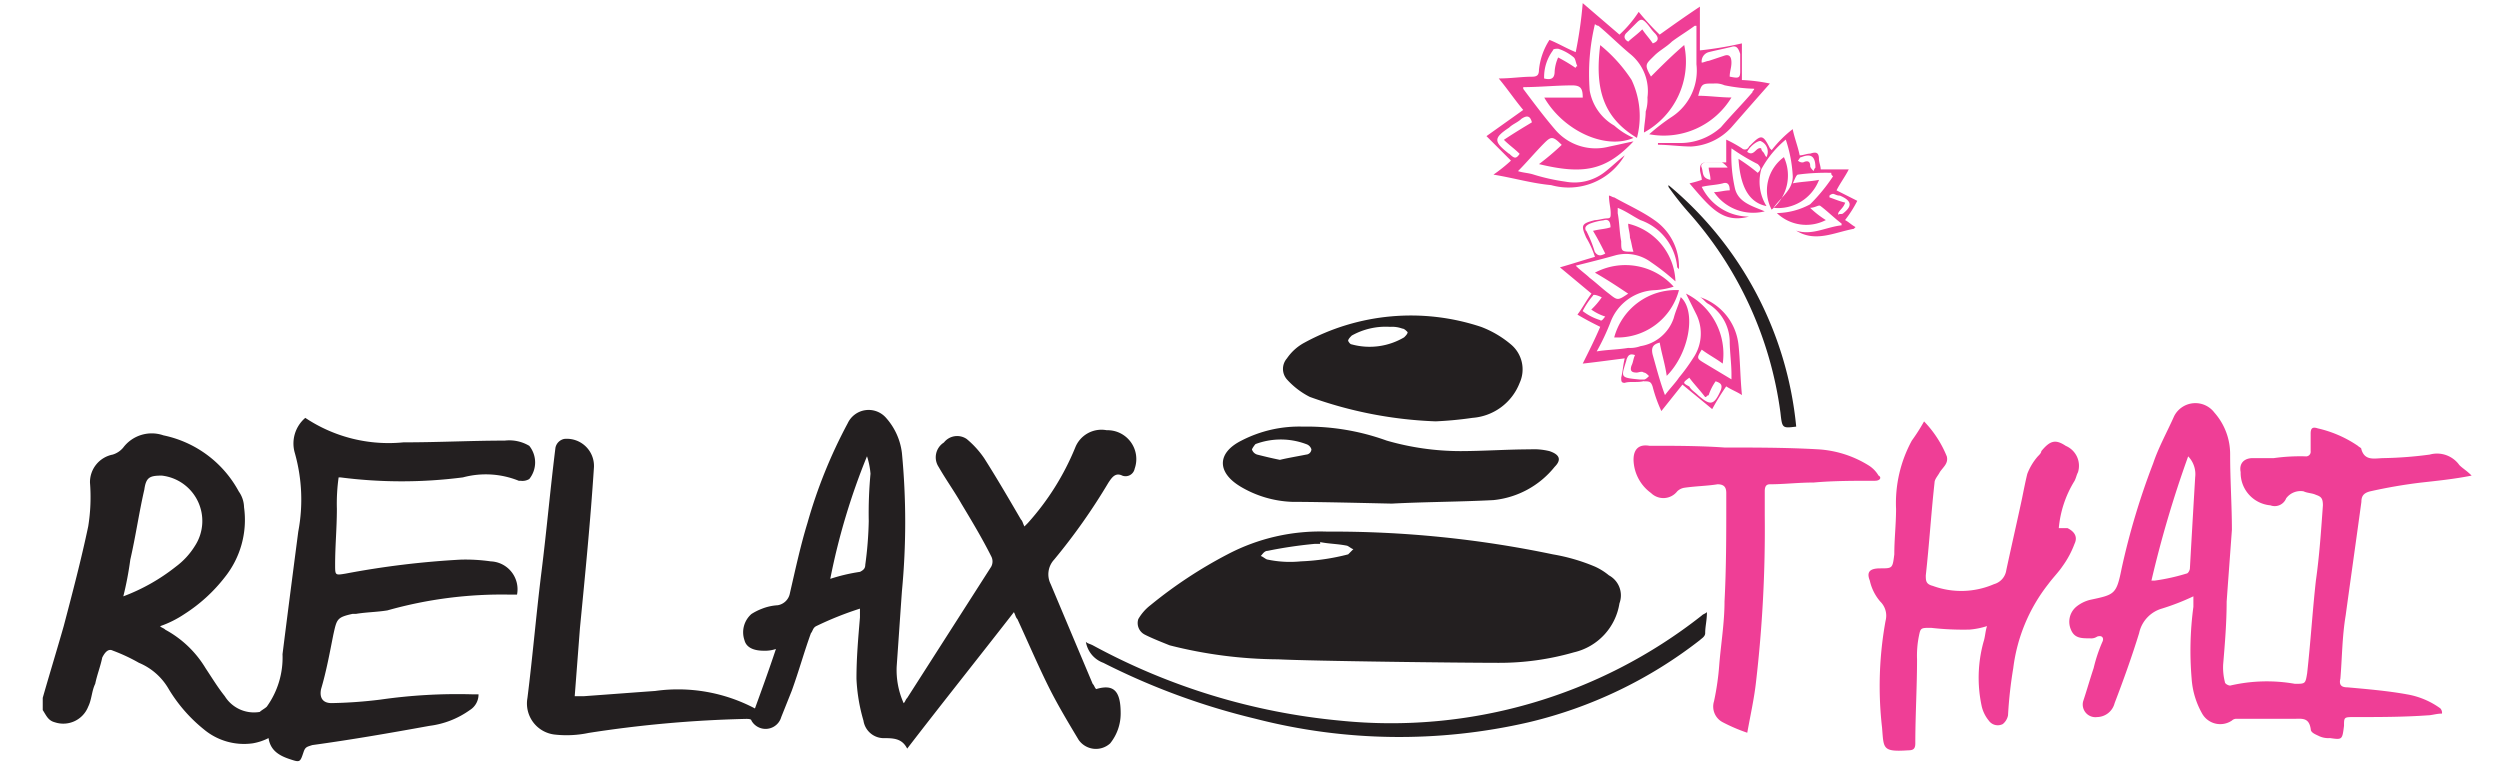
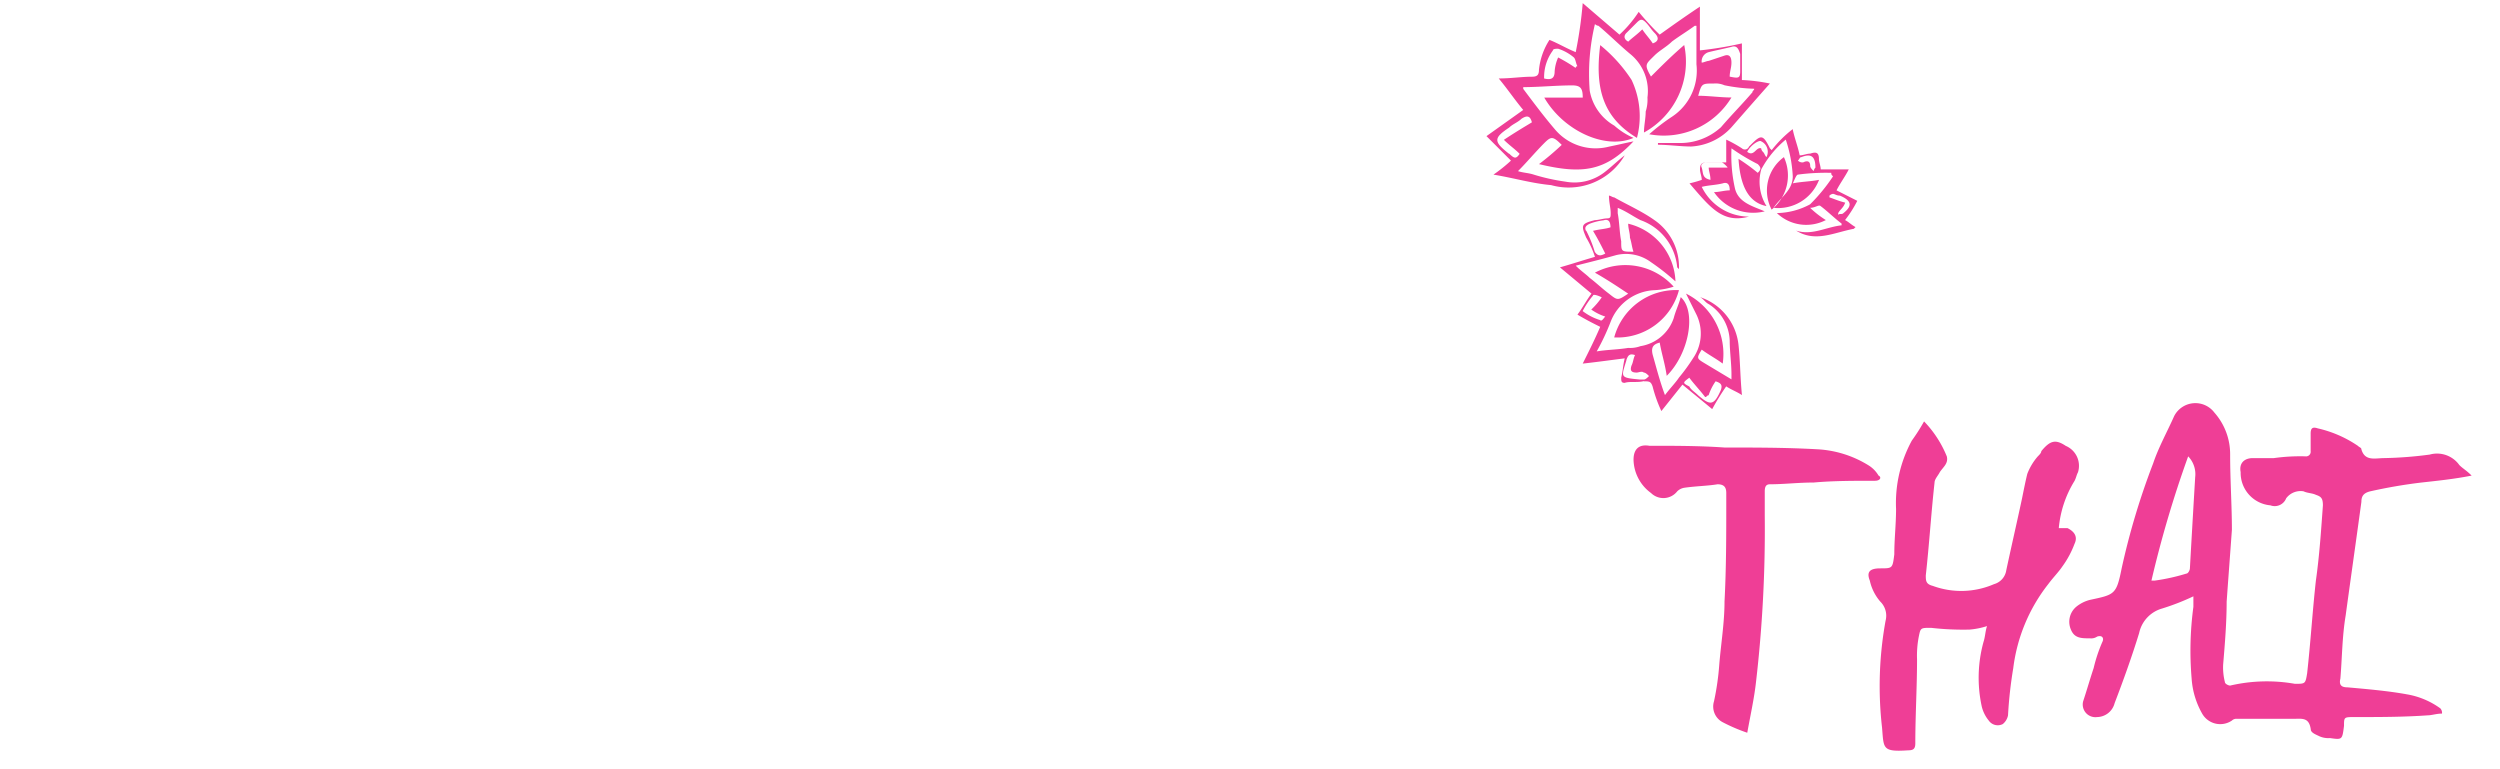
<svg xmlns="http://www.w3.org/2000/svg" id="Layer_1" data-name="Layer 1" viewBox="0 0 104 32">
  <defs>
    <style>
      .cls-1 {
        fill: #231f20;
      }

      .cls-2 {
        fill: #ef3e96;
      }
    </style>
  </defs>
  <title>relax_thai</title>
-   <path class="cls-1" d="M22.018,18.547A1.627,1.627,0,0,0,21,18.329c-1.383,0-2.766.073-4.222.073A6.243,6.243,0,0,1,12.7,17.383a1.4,1.4,0,0,0-.437,1.456,7.126,7.126,0,0,1,.145,3.275c-.218,1.675-.436,3.349-.655,5.1a3.5,3.5,0,0,1-.655,2.184c-.073.072-.218.145-.291.218a1.427,1.427,0,0,1-1.456-.655c-.291-.364-.509-.728-.8-1.165a4.389,4.389,0,0,0-1.674-1.6c-.073-.073-.145-.073-.218-.146a4.433,4.433,0,0,0,1.019-.509,6.652,6.652,0,0,0,1.674-1.529,3.818,3.818,0,0,0,.8-2.912,1.171,1.171,0,0,0-.219-.655A4.625,4.625,0,0,0,6.8,18.111a1.485,1.485,0,0,0-1.674.509.919.919,0,0,1-.437.291,1.168,1.168,0,0,0-.946,1.165,7.608,7.608,0,0,1-.073,1.82c-.291,1.383-.655,2.766-1.019,4.149-.291,1.019-.582,1.966-.873,2.985v.509c.145.219.218.437.509.51a1.113,1.113,0,0,0,1.383-.655c.146-.292.146-.656.291-.947.073-.364.219-.728.292-1.092.145-.291.291-.364.436-.291a7.33,7.33,0,0,1,1.092.51,2.564,2.564,0,0,1,1.238,1.092A6.349,6.349,0,0,0,8.479,30.34a2.605,2.605,0,0,0,2.038.582,2.3,2.3,0,0,0,.655-.218c.073.509.437.728.873.873s.437.146.583-.291c.073-.218.145-.218.364-.291,1.6-.218,3.275-.509,4.877-.8a3.663,3.663,0,0,0,1.674-.655.762.762,0,0,0,.364-.655h-.218a22.482,22.482,0,0,0-3.858.218,19.125,19.125,0,0,1-2.038.146c-.364,0-.51-.218-.437-.582.218-.728.364-1.529.509-2.257.146-.655.146-.728.8-.873h.146c.436-.073.873-.073,1.31-.146a17.482,17.482,0,0,1,5.095-.655h.292a1.161,1.161,0,0,0-1.092-1.383,7.472,7.472,0,0,0-1.238-.073,36.108,36.108,0,0,0-4.8.582c-.437.073-.437.073-.437-.364,0-.8.073-1.528.073-2.329a7.88,7.88,0,0,1,.073-1.31h.072a19.936,19.936,0,0,0,5.1,0A3.661,3.661,0,0,1,21.581,20h.073a.544.544,0,0,0,.364-.073A1.1,1.1,0,0,0,22.018,18.547ZM5.13,24.808a13.9,13.9,0,0,0,.291-1.529c.219-.946.364-1.965.583-2.912.072-.509.218-.582.728-.582A1.9,1.9,0,0,1,8.115,22.7a3.108,3.108,0,0,1-.8.873A8.078,8.078,0,0,1,5.13,24.808ZM45.6,28.666c-.072-.073-.072-.146-.145-.219q-.874-2.074-1.747-4.149a.9.9,0,0,1,.145-1.019,25.193,25.193,0,0,0,2.257-3.2c.146-.218.291-.437.582-.291a.386.386,0,0,0,.51-.291,1.2,1.2,0,0,0-1.165-1.6,1.172,1.172,0,0,0-1.31.728,10.8,10.8,0,0,1-1.966,3.13l-.145.146c-.073-.146-.073-.219-.146-.291-.509-.874-1.019-1.747-1.528-2.548a3.859,3.859,0,0,0-.728-.8.7.7,0,0,0-.947.146.728.728,0,0,0-.218,1.019c.291.509.655,1.019.946,1.529.437.727.874,1.455,1.238,2.183a.458.458,0,0,1,0,.437q-1.747,2.73-3.494,5.46c-.073.072-.073.145-.146.218a3.382,3.382,0,0,1-.291-1.529c.073-1.019.145-2.111.218-3.13a30.263,30.263,0,0,0,0-5.75,2.67,2.67,0,0,0-.655-1.456.961.961,0,0,0-1.6.218,20.625,20.625,0,0,0-1.675,4.149c-.291.947-.509,1.966-.728,2.912a.618.618,0,0,1-.509.51,2.117,2.117,0,0,0-.655.145,2.417,2.417,0,0,0-.437.219,1.011,1.011,0,0,0-.291,1.091c.073.292.364.437.8.437a1.415,1.415,0,0,0,.509-.073c-.291.874-.582,1.675-.873,2.475a6.853,6.853,0,0,0-4.15-.728c-1.019.073-1.965.146-2.984.219h-.364l.218-2.839c.219-2.257.437-4.441.583-6.7a1.129,1.129,0,0,0-1.238-1.165.469.469,0,0,0-.364.364c-.218,1.747-.364,3.421-.582,5.169s-.364,3.494-.583,5.241a1.3,1.3,0,0,0,1.165,1.528,4.442,4.442,0,0,0,1.383-.072,49.813,49.813,0,0,1,6.552-.583c.072,0,.218,0,.218.073A.677.677,0,0,0,32.5,29.83l.436-1.092c.291-.8.51-1.6.8-2.4.073-.072.073-.218.218-.291a13.7,13.7,0,0,1,1.82-.728v.364c-.073.874-.145,1.674-.145,2.548a7.286,7.286,0,0,0,.291,1.747.856.856,0,0,0,.8.728c.436,0,.8,0,1.019.437,1.456-1.893,2.911-3.713,4.44-5.678.073.145.073.218.146.291.436.946.873,1.965,1.31,2.839.364.728.8,1.456,1.237,2.184a.877.877,0,0,0,1.311.145,1.976,1.976,0,0,0,.437-1.237C46.623,28.738,46.331,28.447,45.6,28.666ZM36.14,21.677a15.478,15.478,0,0,1-.145,1.82c0,.146-.073.219-.219.292a7.485,7.485,0,0,0-1.237.291,27.671,27.671,0,0,1,1.528-5.1,3.2,3.2,0,0,1,.146.728A17.681,17.681,0,0,0,36.14,21.677Zm11.5,4.732c.291.146.655.291,1.019.437a18.706,18.706,0,0,0,4.513.582c1.456.073,7.571.146,9.172.146a11.216,11.216,0,0,0,3.13-.437A2.484,2.484,0,0,0,67.369,25.1a.946.946,0,0,0-.437-1.165,2.58,2.58,0,0,0-.582-.364,7.914,7.914,0,0,0-1.747-.509,44.629,44.629,0,0,0-9.391-.947,8.273,8.273,0,0,0-4.149.947,18.686,18.686,0,0,0-3.2,2.111,1.971,1.971,0,0,0-.51.582A.539.539,0,0,0,47.642,26.409Zm5.095-3.494a18.209,18.209,0,0,1,1.966-.291h.218v-.073c.364.073.728.073,1.092.146.073,0,.218.145.291.145l-.218.219a9.205,9.205,0,0,1-1.966.291,4.524,4.524,0,0,1-1.383-.073c-.073,0-.218-.146-.291-.146C52.519,23.061,52.592,22.915,52.737,22.915Zm1.747-6.406a17.184,17.184,0,0,0,5.241,1.019,15.214,15.214,0,0,0,1.529-.145,2.286,2.286,0,0,0,1.966-1.456,1.351,1.351,0,0,0-.365-1.6,4.256,4.256,0,0,0-1.237-.728,9.246,9.246,0,0,0-7.352.656,2.049,2.049,0,0,0-.728.655.662.662,0,0,0,0,.873A3.255,3.255,0,0,0,54.484,16.509Zm1.747-2.548a2.9,2.9,0,0,1,1.6-.364,1.233,1.233,0,0,1,.509.073c.073,0,.146.073.219.146,0,.073-.073.145-.146.218a2.82,2.82,0,0,1-2.184.291c-.072,0-.145-.145-.145-.145C56.086,14.107,56.159,14.034,56.231,13.961Zm-4.658,6.261a4.509,4.509,0,0,0,2.183.655c1.238,0,4,.073,4.149.073,1.384-.073,2.84-.073,4.223-.146a3.74,3.74,0,0,0,2.547-1.383q.436-.437-.218-.655a2.723,2.723,0,0,0-.8-.073c-.946,0-1.965.073-2.911.073a11.089,11.089,0,0,1-3.058-.437,9.781,9.781,0,0,0-3.494-.582,5.231,5.231,0,0,0-2.548.582C50.626,18.839,50.626,19.639,51.573,20.222Zm.655-1.747a3,3,0,0,1,2.111,0,.328.328,0,0,1,.218.218.232.232,0,0,1-.218.218c-.364.073-.8.146-1.092.219-.364-.073-.655-.146-.947-.219a.328.328,0,0,1-.218-.218A1.027,1.027,0,0,1,52.228,18.475ZM70.79,25.608c.073-.072.146-.072.218-.145,0,.364-.072.582-.072.873,0,.146-.146.219-.219.291a18.515,18.515,0,0,1-7.134,3.422A23.962,23.962,0,0,1,52.228,29.9,28.786,28.786,0,0,1,45.9,27.574a1.127,1.127,0,0,1-.728-.874c.072.073.145.073.291.146a26.736,26.736,0,0,0,10.264,3.13A20.875,20.875,0,0,0,70.79,25.608Zm3.931-7.861c-.582.072-.582.072-.655-.583a15.61,15.61,0,0,0-3.858-8.371,12.2,12.2,0,0,1-.8-1.019V7.7a14.943,14.943,0,0,1,5.314,10.046Z" />
  <path class="cls-2" d="M100.126,28.884c-.8-.146-1.674-.218-2.474-.291-.219,0-.364-.073-.292-.364.073-.874.073-1.747.219-2.621.218-1.6.437-3.13.655-4.731,0-.219.073-.364.364-.437a21.226,21.226,0,0,1,2.111-.364c.655-.073,1.383-.146,2.111-.291-.219-.219-.364-.291-.51-.437a1.14,1.14,0,0,0-1.237-.437,16.505,16.505,0,0,1-1.893.146c-.364,0-.8.145-.946-.364,0-.073-.073-.073-.146-.146a4.884,4.884,0,0,0-1.674-.728c-.218-.073-.291,0-.291.219v.728a.193.193,0,0,1-.218.218,7.9,7.9,0,0,0-1.311.073h-.873c-.364,0-.583.218-.51.582a1.356,1.356,0,0,0,1.238,1.383.511.511,0,0,0,.655-.291.744.744,0,0,1,.728-.291c.145.073.364.073.509.145.219.073.292.146.292.437-.073,1.019-.146,2.111-.292,3.13-.145,1.311-.218,2.548-.364,3.858-.072.437-.072.437-.509.437a6.722,6.722,0,0,0-2.694.073c-.072,0-.218-.073-.218-.146a2.467,2.467,0,0,1-.073-.728c.073-.873.146-1.747.146-2.62.073-1.019.145-1.966.218-2.985,0-1.019-.073-2.038-.073-3.13a2.608,2.608,0,0,0-.655-1.747.992.992,0,0,0-1.674.146c-.291.655-.655,1.31-.873,1.965a30.089,30.089,0,0,0-1.311,4.368c-.218,1.092-.291,1.092-1.31,1.31a1.47,1.47,0,0,0-.582.291.816.816,0,0,0-.219.947c.146.364.437.364.8.364a.436.436,0,0,0,.291-.073c.219-.073.291.073.219.218a6.3,6.3,0,0,0-.364,1.092c-.146.437-.292.946-.437,1.383a.527.527,0,0,0,.582.655.766.766,0,0,0,.728-.582c.364-.946.728-1.966,1.019-2.912a1.352,1.352,0,0,1,.947-1.019,9.746,9.746,0,0,0,1.31-.51v.437a13.72,13.72,0,0,0-.073,2.985,3.4,3.4,0,0,0,.437,1.456.865.865,0,0,0,1.237.291.268.268,0,0,1,.219-.073H95.4c.364,0,.655-.073.728.437,0,.145.218.218.364.291a.922.922,0,0,0,.437.073c.509.073.509.073.582-.51,0-.364,0-.364.437-.364,1.019,0,2.038,0,3.057-.073.146,0,.364-.072.582-.072a.271.271,0,0,0-.072-.219A3.32,3.32,0,0,0,100.126,28.884Zm-8.807-9.026c-.073,1.237-.146,2.475-.219,3.785,0,.073-.073.218-.145.218a8.334,8.334,0,0,1-1.311.291H89.5a46.133,46.133,0,0,1,1.528-5.168A1.068,1.068,0,0,1,91.319,19.858ZM86.3,22.624a3.91,3.91,0,0,1-.51.946c-.145.218-.364.437-.582.728a7.057,7.057,0,0,0-1.456,3.494,17.729,17.729,0,0,0-.218,1.965.615.615,0,0,1-.219.364.456.456,0,0,1-.582-.145,1.464,1.464,0,0,1-.291-.582,5.611,5.611,0,0,1,.073-2.694c.072-.218.072-.437.145-.655a3.188,3.188,0,0,1-.728.146,11.754,11.754,0,0,1-1.6-.073c-.437,0-.437,0-.51.364a4.136,4.136,0,0,0-.073.946c0,1.165-.072,2.329-.072,3.494,0,.219-.073.291-.292.291-1.092.073-1.019-.072-1.092-.946a15.177,15.177,0,0,1,.146-4.44.822.822,0,0,0-.218-.8,1.98,1.98,0,0,1-.437-.874c-.146-.364,0-.509.437-.509.509,0,.509,0,.582-.583,0-.655.073-1.237.073-1.892a5.44,5.44,0,0,1,.655-2.839,7.762,7.762,0,0,0,.51-.8,4.565,4.565,0,0,1,.946,1.456c.073.291-.146.437-.291.655-.073.146-.219.291-.219.437-.145,1.31-.218,2.548-.364,3.858,0,.218,0,.364.292.437a3.428,3.428,0,0,0,2.547-.073.706.706,0,0,0,.51-.582c.218-1.02.437-1.966.655-2.985.073-.364.146-.728.218-1.019a2.437,2.437,0,0,1,.437-.728c.073-.073.146-.146.146-.218.364-.437.582-.51,1.019-.219a.9.9,0,0,1,.509,1.092c-.072.146-.072.219-.145.364a4.483,4.483,0,0,0-.655,1.966h.364C86.3,22.114,86.441,22.333,86.3,22.624ZM78,20c-.873,0-1.747,0-2.547.073-.656,0-1.238.073-1.82.073-.146,0-.219.072-.219.291v1.019a54.867,54.867,0,0,1-.364,6.915c-.072.656-.218,1.311-.364,2.111a7.131,7.131,0,0,1-1.019-.436.736.736,0,0,1-.364-.874,11,11,0,0,0,.219-1.529c.072-.873.218-1.747.218-2.62.073-1.383.073-2.766.073-4.149v-.364c0-.219-.073-.364-.364-.364-.437.072-.874.072-1.383.145a.547.547,0,0,0-.291.146.733.733,0,0,1-1.092.073,1.759,1.759,0,0,1-.728-1.383c0-.437.218-.656.655-.583,1.019,0,2.111,0,3.13.073,1.31,0,2.548,0,3.858.073a4.478,4.478,0,0,1,2.111.655,1.234,1.234,0,0,1,.437.437C78.288,19.858,78.216,20,78,20ZM67.588,6.463c-.291.219-.583.51-.874.728a2.045,2.045,0,0,1-1.6.364,8.3,8.3,0,0,1-1.31-.291c-.219-.073-.437-.073-.656-.145.364-.364.728-.8,1.092-1.165.291-.291.364-.291.728.073a10.851,10.851,0,0,1-.946.8c1.82.437,2.766.292,3.931-.946-.364.073-.655.146-1.019.219a2.209,2.209,0,0,1-2.257-.728c-.437-.51-.873-1.092-1.31-1.675V3.625c.655,0,1.383-.073,2.038-.073.364,0,.437.145.437.509h-1.6c.8,1.383,2.548,2.184,3.713,1.675a3.025,3.025,0,0,1-.8-.51A2.1,2.1,0,0,1,66.132,3.77,8.9,8.9,0,0,1,66.35,1a.226.226,0,0,0,.146.073c.437.364.873.8,1.31,1.164a1.985,1.985,0,0,1,.728,1.82,1.6,1.6,0,0,1-.073.583c0,.291-.072.582-.072.873a3.361,3.361,0,0,0,1.674-3.64c-.51.437-.947.874-1.383,1.311-.291-.51-.219-.51.145-.874.219-.218.51-.364.728-.582.291-.218.655-.437.947-.655h.072v1.6a2.3,2.3,0,0,1-1.019,2.184,8.214,8.214,0,0,0-.946.728,3.292,3.292,0,0,0,3.421-1.529c-.437,0-.946-.072-1.383-.072.146-.51.146-.51.655-.51a.922.922,0,0,1,.437.073,7.156,7.156,0,0,0,1.238.145c0,.073-.073.073-.073.146-.437.509-.874.946-1.311,1.456a2.511,2.511,0,0,1-1.747.655h-.873v.073c.437,0,.946.073,1.383.073a2.443,2.443,0,0,0,1.674-.8c.51-.583,1.019-1.165,1.6-1.82a7.245,7.245,0,0,0-1.165-.146V1.805a14.735,14.735,0,0,1-1.747.291V.276c-.655.437-1.165.8-1.674,1.165A11.016,11.016,0,0,1,68.17.494a4.967,4.967,0,0,1-.8.947L65.841.13a17.337,17.337,0,0,1-.291,2.039c-.364-.146-.728-.364-1.092-.51A2.816,2.816,0,0,0,64.021,2.9c0,.218-.073.291-.291.291-.437,0-.874.073-1.383.073.364.436.655.873,1.019,1.31L61.837,5.663l1.019,1.019a6.348,6.348,0,0,1-.728.582c.874.146,1.6.364,2.4.437A2.7,2.7,0,0,0,67.588,6.463Zm3.494-4.294c.291-.073.655-.146.946-.219.219-.073.291.073.364.291v.728c0,.292-.073.292-.437.219,0-.219.073-.364.073-.583s-.073-.364-.291-.291l-.655.219c-.073,0-.218.072-.291.072A.4.4,0,0,1,71.082,2.169Zm-3.421-.8L68.1.931c.146-.145.219-.145.364,0s.219.291.364.437c.219.218.146.364-.073.437-.145-.219-.291-.364-.436-.583-.219.219-.437.364-.583.51C67.588,1.659,67.515,1.514,67.661,1.368ZM64.6,2.1c0-.073.146-.073.219-.073a1.912,1.912,0,0,1,.655.364c.073.073.073.218.145.364a.071.071,0,0,0-.072.073,6.473,6.473,0,0,0-.728-.437,1.707,1.707,0,0,0-.146.582c0,.292-.146.364-.437.292A1.854,1.854,0,0,1,64.6,2.1Zm-1.82,4.3c-.655-.51-.655-.655,0-1.092.146-.146.364-.219.51-.364.218-.146.364-.146.437.145-.364.219-.728.437-1.165.728.218.219.437.364.655.583C63.075,6.609,63,6.609,62.783,6.391Zm5.606,9.463c.218,0,.291,0,.363.218a5.767,5.767,0,0,0,.364,1.019L69.99,16c.437.363.8.655,1.237,1.019a10.76,10.76,0,0,1,.583-.947c.218.146.437.219.655.364-.073-.728-.073-1.456-.146-2.111a2.351,2.351,0,0,0-1.6-1.965c.146.073.218.218.364.291a1.872,1.872,0,0,1,.873,1.529c0,.436.073.946.073,1.383v.218l-1.092-.655c-.364-.218-.364-.218-.145-.582.291.218.582.364.873.582a2.8,2.8,0,0,0-1.528-2.912l.436.874a1.808,1.808,0,0,1-.145,1.82,7.59,7.59,0,0,1-.583.8c-.145.219-.364.437-.582.728-.218-.582-.364-1.164-.51-1.674-.072-.291,0-.437.292-.51.072.437.218.874.291,1.383.946-.946,1.237-2.693.582-3.275-.073.291-.218.582-.291.873A1.751,1.751,0,0,1,68.243,14.4a1.238,1.238,0,0,1-.51.073c-.436.073-.873.073-1.31.145a9.381,9.381,0,0,0,.582-1.237,2.052,2.052,0,0,1,1.82-1.31,3.09,3.09,0,0,0,.8-.146,2.7,2.7,0,0,0-3.276-.582c.51.291.947.582,1.383.873-.436.291-.436.291-.8,0-.292-.218-.51-.437-.8-.655-.146-.146-.364-.291-.582-.509.582-.146,1.164-.292,1.674-.437a1.743,1.743,0,0,1,1.456.291,9.63,9.63,0,0,1,1.019.8,2.56,2.56,0,0,0-1.966-2.4c0,.219.073.364.073.583.073.218.073.364.146.582-.51,0-.51,0-.51-.437-.073-.364-.073-.8-.145-1.164V8.647c.364.146.655.364.946.51a2.3,2.3,0,0,1,1.529,1.965l.072.073a2.358,2.358,0,0,0-1.019-2.038c-.509-.364-1.164-.655-1.674-.946-.073,0-.146-.073-.218-.073,0,.291.072.509.072.728,0,.145,0,.218-.145.218s-.364.073-.51.073c-.582.145-.582.218-.364.728a3.833,3.833,0,0,1,.364.8c-.509.146-.946.292-1.456.437l1.311,1.092c-.219.291-.364.583-.583.874.364.218.656.364.947.509-.219.51-.437.947-.728,1.529.655-.073,1.164-.146,1.747-.218-.073.291-.073.509-.146.8,0,.146,0,.219.146.219C67.806,15.854,68.1,15.927,68.389,15.854Zm1.892-.146c.219.292.437.51.655.8.073,0,.073-.073.146-.073a2.171,2.171,0,0,1,.291-.582c.218.073.291.146.218.364-.291.655-.436.655-.946.218-.145-.145-.291-.218-.364-.364C69.99,15.927,69.99,15.927,70.281,15.708Zm-4.3-6.114c-.072-.146,0-.219.146-.292a2.279,2.279,0,0,1,.582-.145c.219-.073.291.073.291.291-.218.073-.436.073-.727.146.218.364.363.655.509.946-.146.073-.291.145-.437-.073A5.173,5.173,0,0,0,65.986,9.594Zm-.145,3.348a3.364,3.364,0,0,1,.437-.655c0-.073.218,0,.363.073a3.15,3.15,0,0,1-.436.509,2.142,2.142,0,0,0,.582.291c-.073.073-.146.219-.218.146A2.271,2.271,0,0,1,65.841,12.942Zm1.82,2.038c.072-.218.145-.291.364-.218-.073.146-.073.291-.146.437-.073.218,0,.291.218.291.073,0,.219-.073.292,0,.072,0,.145.073.218.145-.073.073-.146.146-.218.146h-.146C67.369,15.708,67.442,15.708,67.661,14.98ZM73.63,6.172c-.291-.582-.364-.582-.8-.145l-.073.073a.18.18,0,0,1-.291.072,5.4,5.4,0,0,0-.655-.364v.947h-.8c-.218,0-.291.072-.291.291,0,.145.073.291.073.437a4.886,4.886,0,0,1-.51.145c.874,1.019,1.383,1.674,2.475,1.383a2.19,2.19,0,0,1-1.965-1.237c.291-.073.582-.073.873-.146.219-.073.291.073.291.291-.218,0-.436.073-.655.073a1.975,1.975,0,0,0,2.111.8c-.509-.218-1.092-.364-1.237-.946a6.232,6.232,0,0,1-.146-1.675,8.641,8.641,0,0,0,1.092.655c.146.146.146.219,0,.364a7.505,7.505,0,0,0-.8-.582c.073,1.165.437,1.82,1.165,1.966a1.918,1.918,0,0,1-.218-1.529,4.208,4.208,0,0,1,1.019-1.238,5.7,5.7,0,0,1,.291,1.529c0,.582-.51.874-.8,1.31a1.822,1.822,0,0,0,1.893-1.164c-.364.072-.728.072-1.092.145.073-.145.146-.364.218-.364a8.79,8.79,0,0,1,1.383-.073c0,.073,0,.073.073.146A7.33,7.33,0,0,1,75.3,8.5a3.015,3.015,0,0,1-1.383.364,1.77,1.77,0,0,0,2.038.291,3.992,3.992,0,0,1-.655-.51c.218,0,.364-.145.437-.072.291.218.582.509.873.727v.073c-.655.073-1.237.437-1.892.219.8.509,1.6.072,2.4-.073l.073-.073c-.146-.073-.292-.218-.437-.291a4.88,4.88,0,0,0,.509-.8L76.4,7.919c.145-.291.364-.582.509-.873H75.741c0-.146-.073-.291-.073-.437,0-.291-.146-.291-.364-.218-.146,0-.291.072-.437.072-.073-.363-.218-.727-.291-1.091a4.964,4.964,0,0,0-.874.873Zm-1.82.8h-.728c0,.146.073.291.073.51-.364-.073-.291-.292-.364-.51-.073-.146.073-.218.218-.218h.582c.073,0,.146.072.219.145S71.883,6.973,71.81,6.973Zm1.674-.437c-.073-.073-.073-.145-.145-.218a.226.226,0,0,1-.073-.146c-.219-.072-.291.364-.583.146.146-.291.51-.51.583-.437A.479.479,0,0,1,73.484,6.536ZM76.25,8.065c.073,0,.146.073.291.073.51.218.51.437.146.728-.073.072-.146,0-.218.072V8.866c.072-.146.218-.219.291-.437-.291-.073-.437-.146-.655-.218V8.138A.251.251,0,0,1,76.25,8.065ZM74.94,6.536c.364-.145.582-.073.582.437a.256.256,0,0,0-.072.146c-.073-.073-.146-.146-.146-.219,0-.218-.146-.218-.291-.145a.268.268,0,0,1-.219-.073C74.867,6.609,74.867,6.536,74.94,6.536Zm-7.061-3.2a3.54,3.54,0,0,1,.218,2.4c-1.456-.874-1.747-2.111-1.528-3.859A6.283,6.283,0,0,1,67.879,3.333Zm1.965,8.736a2.648,2.648,0,0,1-2.693,1.965A2.661,2.661,0,0,1,69.844,12.069Zm4.368-5.533A1.825,1.825,0,0,1,73.7,8.72,1.716,1.716,0,0,1,74.212,6.536Z" />
</svg>